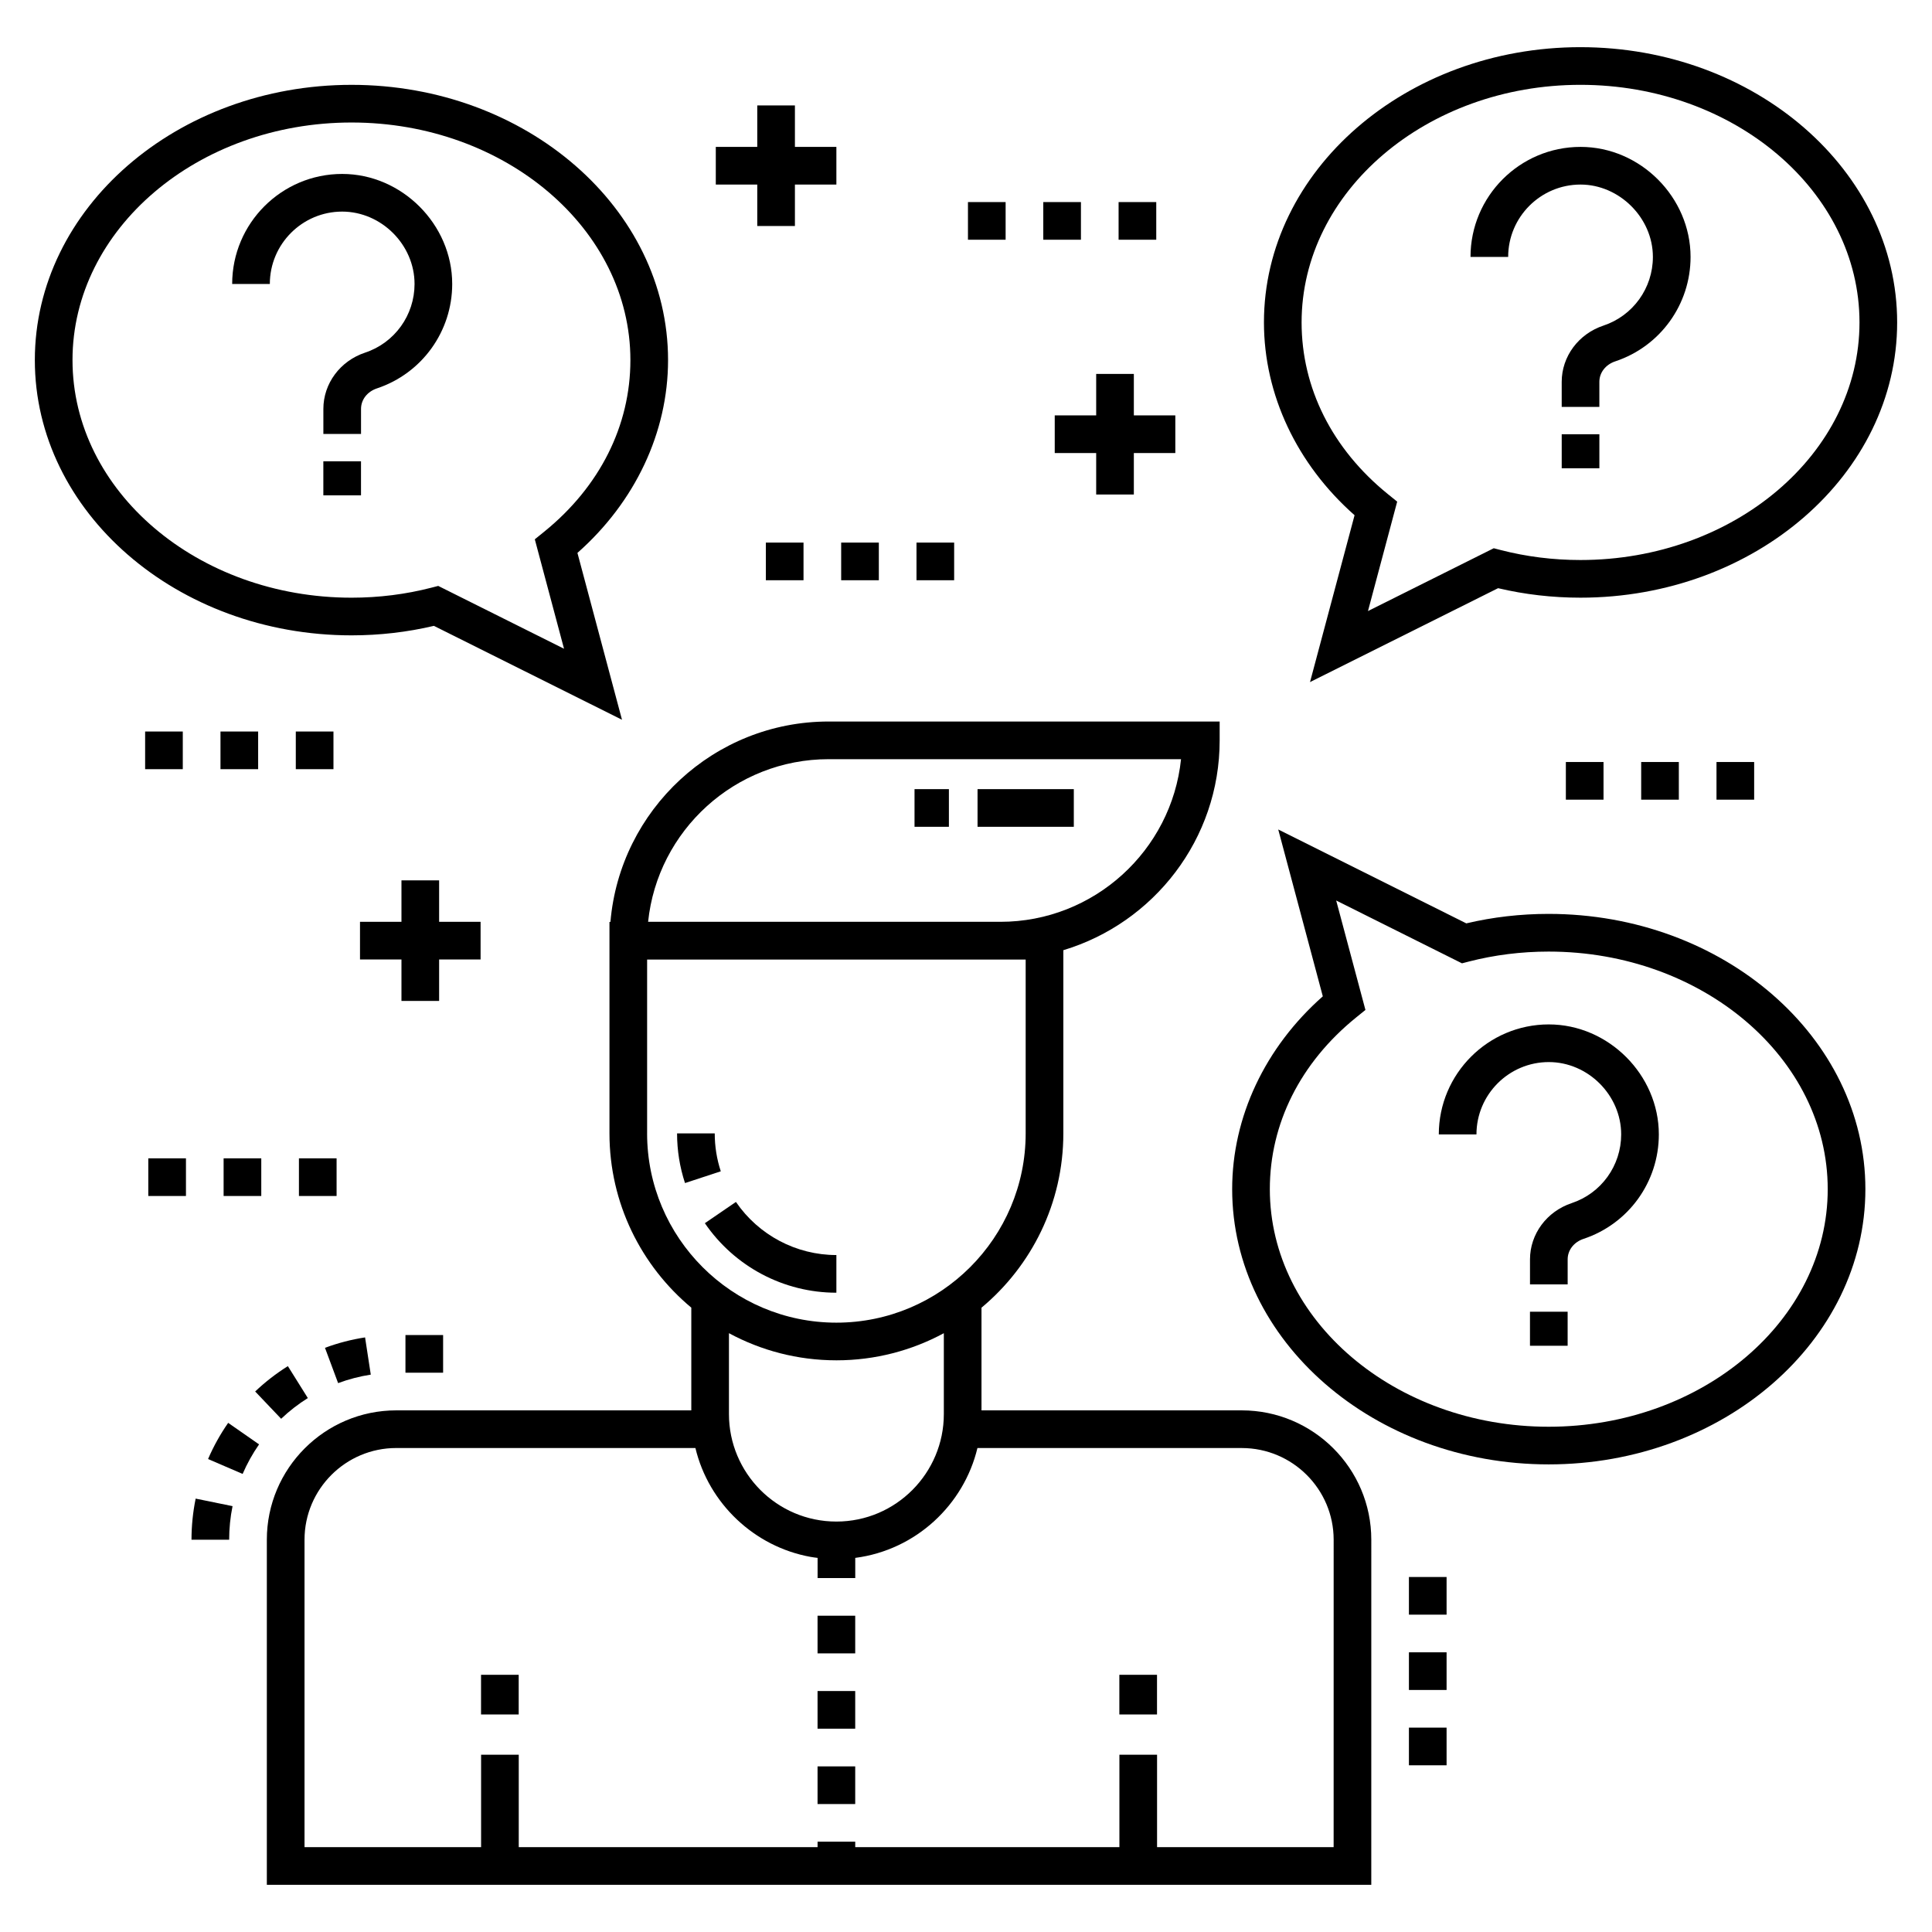
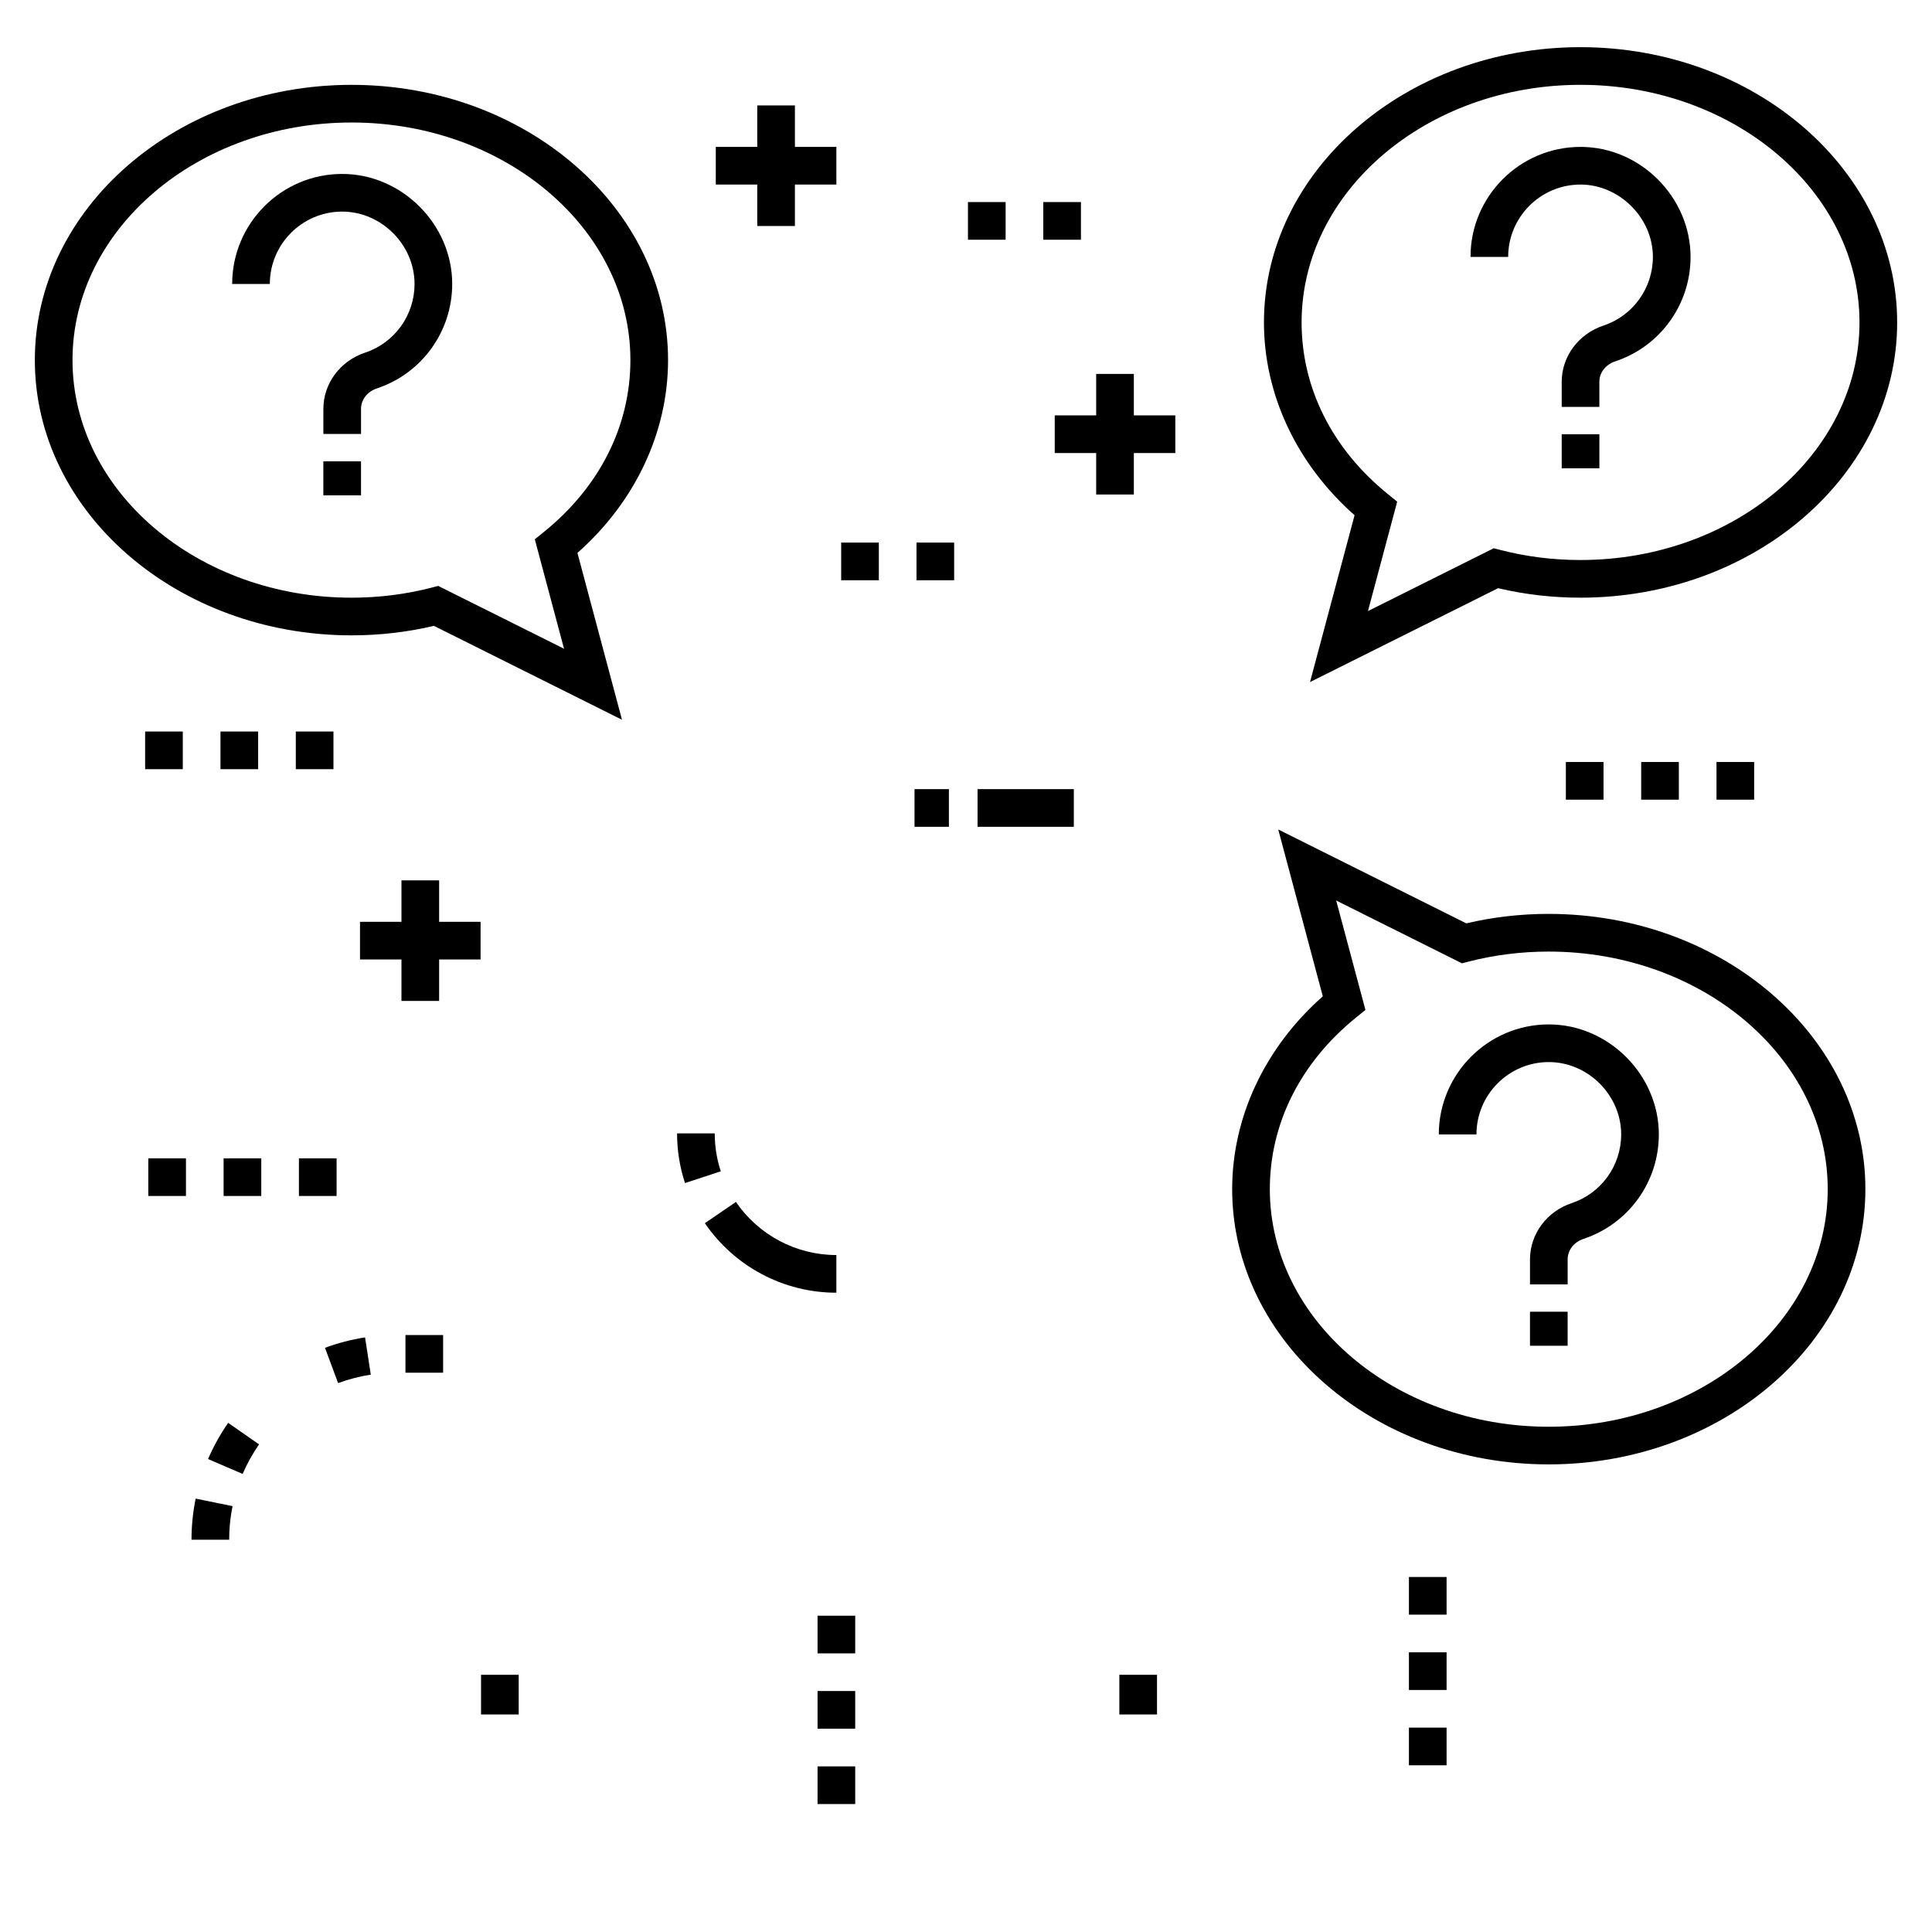
<svg xmlns="http://www.w3.org/2000/svg" fill="#000000" width="800px" height="800px" version="1.1" viewBox="144 144 512 512">
  <g>
    <path d="m517.38 561.92h9.98v9.98h-9.98z" />
    <path d="m517.38 601.84h9.98v9.98h-9.98z" />
    <path d="m517.38 581.88h9.98v9.98h-9.98z" />
-     <path d="m225.58 514.5-5.293-8.461c-3.098 1.941-6.012 4.199-8.664 6.719l6.883 7.231c2.16-2.059 4.543-3.906 7.074-5.488z" />
    <path d="m199.14 530.66 9.16 3.945c1.184-2.738 2.644-5.371 4.356-7.828l-8.188-5.703c-2.094 3.008-3.887 6.234-5.328 9.586z" />
    <path d="m251.45 497.8h9.98v9.98h-9.98z" />
    <path d="m194.75 552.05h9.98c0-2.988 0.301-5.988 0.898-8.906l-9.777-1.996c-0.73 3.578-1.102 7.242-1.102 10.902z" />
    <path d="m242.26 508.29-1.512-9.863c-3.617 0.555-7.188 1.48-10.625 2.758l3.481 9.355c2.801-1.039 5.715-1.797 8.656-2.25z" />
    <path d="m562.83 156.5c-46.246 0-83.871 32.723-83.871 72.945 0 19.133 8.715 37.582 24.016 51.094l-11.809 44.219 49.844-24.883c7.055 1.668 14.391 2.516 21.82 2.516 46.277 0 83.934-32.723 83.934-72.945 0-40.223-37.656-72.945-83.934-72.945zm0 135.91c-7.238 0-14.355-0.891-21.156-2.652l-1.812-0.469-33.336 16.648 7.742-29-2.516-2.035c-14.711-11.934-22.816-28.078-22.816-45.457 0-34.719 33.148-62.965 73.891-62.965 40.777 0 73.957 28.246 73.957 62.965s-33.176 62.965-73.953 62.965z" />
    <path d="m554.41 386.19c-7.441 0-14.77 0.844-21.82 2.512l-49.844-24.883 11.812 44.219c-15.305 13.512-24.02 31.969-24.02 51.094 0 40.223 37.625 72.945 83.871 72.945 46.281 0 83.938-32.723 83.938-72.945 0-40.215-37.656-72.941-83.938-72.941zm0 135.91c-40.746 0-73.891-28.246-73.891-62.965 0-17.371 8.105-33.52 22.82-45.457l2.516-2.035-7.75-29 33.336 16.648 1.809-0.469c6.797-1.754 13.914-2.644 21.16-2.644 40.777 0 73.957 28.246 73.957 62.961 0 34.715-33.176 62.961-73.957 62.961z" />
    <path d="m258.99 309.86 49.844 24.883-11.809-44.219c15.301-13.512 24.016-31.965 24.016-51.094 0-40.223-37.625-72.945-83.871-72.945-46.281 0-83.938 32.723-83.938 72.945 0 40.223 37.656 72.945 83.938 72.945 7.43 0 14.766-0.848 21.82-2.516zm-95.777-70.43c0-34.719 33.176-62.965 73.957-62.965 40.746 0 73.891 28.246 73.891 62.965 0 17.379-8.105 33.523-22.816 45.457l-2.516 2.035 7.742 29-33.336-16.648-1.812 0.469c-6.797 1.758-13.918 2.652-21.156 2.652-40.777 0-73.953-28.246-73.953-62.965z" />
    <path d="m549.46 491.62h9.98v9.02h-9.98z" />
    <path d="m554.45 415.48c-16.07 0-29.152 13.078-29.152 29.156h9.98c0-10.574 8.602-19.176 19.172-19.176 10.398 0 19.18 8.781 19.18 19.176-0.004 8.273-5.273 15.59-13.117 18.203-6.609 2.203-11.047 8.191-11.047 14.91v6.633h9.98v-6.633c0-2.453 1.656-4.59 4.219-5.441 11.926-3.973 19.941-15.086 19.945-27.672 0-15.805-13.352-29.156-29.16-29.156z" />
    <path d="m557.87 259.08h9.98v9.02h-9.98z" />
    <path d="m562.86 182.93h-0.004c-16.078 0-29.156 13.078-29.156 29.156h9.98c0-10.574 8.602-19.176 19.176-19.176h0.004c10.246 0 19.172 8.785 19.172 19.176 0 8.273-5.269 15.59-13.113 18.203-6.609 2.203-11.051 8.191-11.051 14.906v6.637h9.98v-6.637c0-2.453 1.66-4.586 4.231-5.438 11.926-3.973 19.938-15.094 19.938-27.672-0.004-15.773-13.258-29.156-29.156-29.156z" />
    <path d="m229.69 266.25h9.98v9.02h-9.98z" />
    <path d="m253.86 219.26c-0.004 8.273-5.273 15.59-13.113 18.195-6.613 2.199-11.051 8.191-11.051 14.91v6.633h9.98v-6.633c0-2.453 1.656-4.586 4.219-5.438 11.926-3.973 19.941-15.086 19.945-27.672 0-15.805-13.352-29.16-29.16-29.16-16.078 0.004-29.152 13.086-29.152 29.16h9.98c0-10.574 8.602-19.176 19.172-19.18 10.398 0.008 19.18 8.789 19.18 19.184z" />
    <path d="m203.26 450.97h9.98v9.98h-9.98z" />
    <path d="m223.22 450.97h9.98v9.98h-9.98z" />
    <path d="m183.3 450.97h9.98v9.98h-9.98z" />
    <path d="m202.43 337.86h9.98v9.98h-9.98z" />
    <path d="m222.39 337.86h9.98v9.98h-9.98z" />
    <path d="m182.46 337.86h9.98v9.98h-9.98z" />
    <path d="m578.93 345.94h9.98v9.98h-9.98z" />
    <path d="m598.89 345.94h9.98v9.98h-9.98z" />
    <path d="m558.97 345.94h9.98v9.98h-9.98z" />
    <path d="m271.36 388.29h-10.988v-10.984h-9.98v10.984h-10.988v9.98h10.988v10.988h9.98v-10.988h10.988z" />
    <path d="m386.88 287.79h9.98v9.98h-9.98z" />
    <path d="m366.92 287.79h9.98v9.98h-9.98z" />
-     <path d="m346.96 287.79h9.98v9.98h-9.98z" />
-     <path d="m440.44 197.55h9.98v9.98h-9.98z" />
    <path d="m400.52 197.55h9.98v9.98h-9.98z" />
    <path d="m420.48 197.55h9.98v9.98h-9.98z" />
    <path d="m444.48 275.05v-10.988h10.992v-9.98h-10.992v-10.988h-9.98v10.988h-10.984v9.98h10.984v10.988z" />
    <path d="m365.65 182.93h-10.988v-10.988h-9.98v10.988h-10.988v9.98h10.988v10.984h9.98v-10.984h10.988z" />
-     <path d="m473.07 517.76h-68.965v-27.207c13.242-11.043 21.691-27.648 21.691-46.195v-48.547c23.934-7.188 41.426-29.383 41.426-55.605v-4.992l-103.63-0.004c-30.344 0-55.285 23.402-57.82 53.098h-0.258v56.047c0 18.543 8.449 35.148 21.688 46.188v27.215l-78.199 0.004c-18.906 0-34.289 15.379-34.289 34.281v91.449h292.69l0.004-91.449c0-18.902-15.398-34.281-34.332-34.281zm-109.48-172.57h93.395c-2.504 24.18-23.02 43.102-47.879 43.102h-93.352c2.504-24.18 23.004-43.102 47.836-43.102zm-48.098 99.164v-46.066h100.32v46.066c0 27.66-22.5 50.164-50.16 50.164s-50.164-22.504-50.164-50.164zm50.164 60.145c10.293 0 19.988-2.609 28.469-7.188v21.445c0 15.566-12.648 28.473-28.473 28.473-15.816 0-28.473-12.898-28.473-28.473v-21.449c8.48 4.582 18.18 7.191 28.477 7.191zm131.77 129.01h-46.793v-24.492h-9.98v24.492h-70.008v-1.445h-9.98v1.445h-79.191v-24.492h-9.98v24.492h-46.793v-81.469c0-13.402 10.906-24.301 24.309-24.301h79.281c3.512 14.695 15.617 26.156 30.496 28.848 0.621 0.113 1.25 0.188 1.883 0.27v5.348h9.98v-5.348c16.164-2.106 28.801-14.145 32.379-29.113h70.051c13.426 0 24.352 10.902 24.352 24.301z" />
    <path d="m333.41 444.36h-9.98c0 4.496 0.707 8.926 2.102 13.164l9.484-3.117c-1.066-3.231-1.605-6.613-1.605-10.047z" />
    <path d="m365.65 486.58v-9.98c-10.637 0-20.59-5.262-26.621-14.074l-8.234 5.633c7.891 11.535 20.922 18.422 34.855 18.422z" />
    <path d="m403.06 353.13h25.512v9.98h-25.512z" />
    <path d="m386.36 353.13h9.109v9.98h-9.109z" />
    <path d="m360.66 572.18h9.98v9.98h-9.98z" />
    <path d="m360.66 612.11h9.98v9.98h-9.98z" />
    <path d="m360.66 592.14h9.98v9.98h-9.98z" />
-     <path d="m440.64 587.84h9.98v10.512h-9.98z" />
+     <path d="m440.64 587.84h9.98v10.512h-9.98" />
    <path d="m271.48 587.84h9.98v10.512h-9.98z" />
  </g>
</svg>